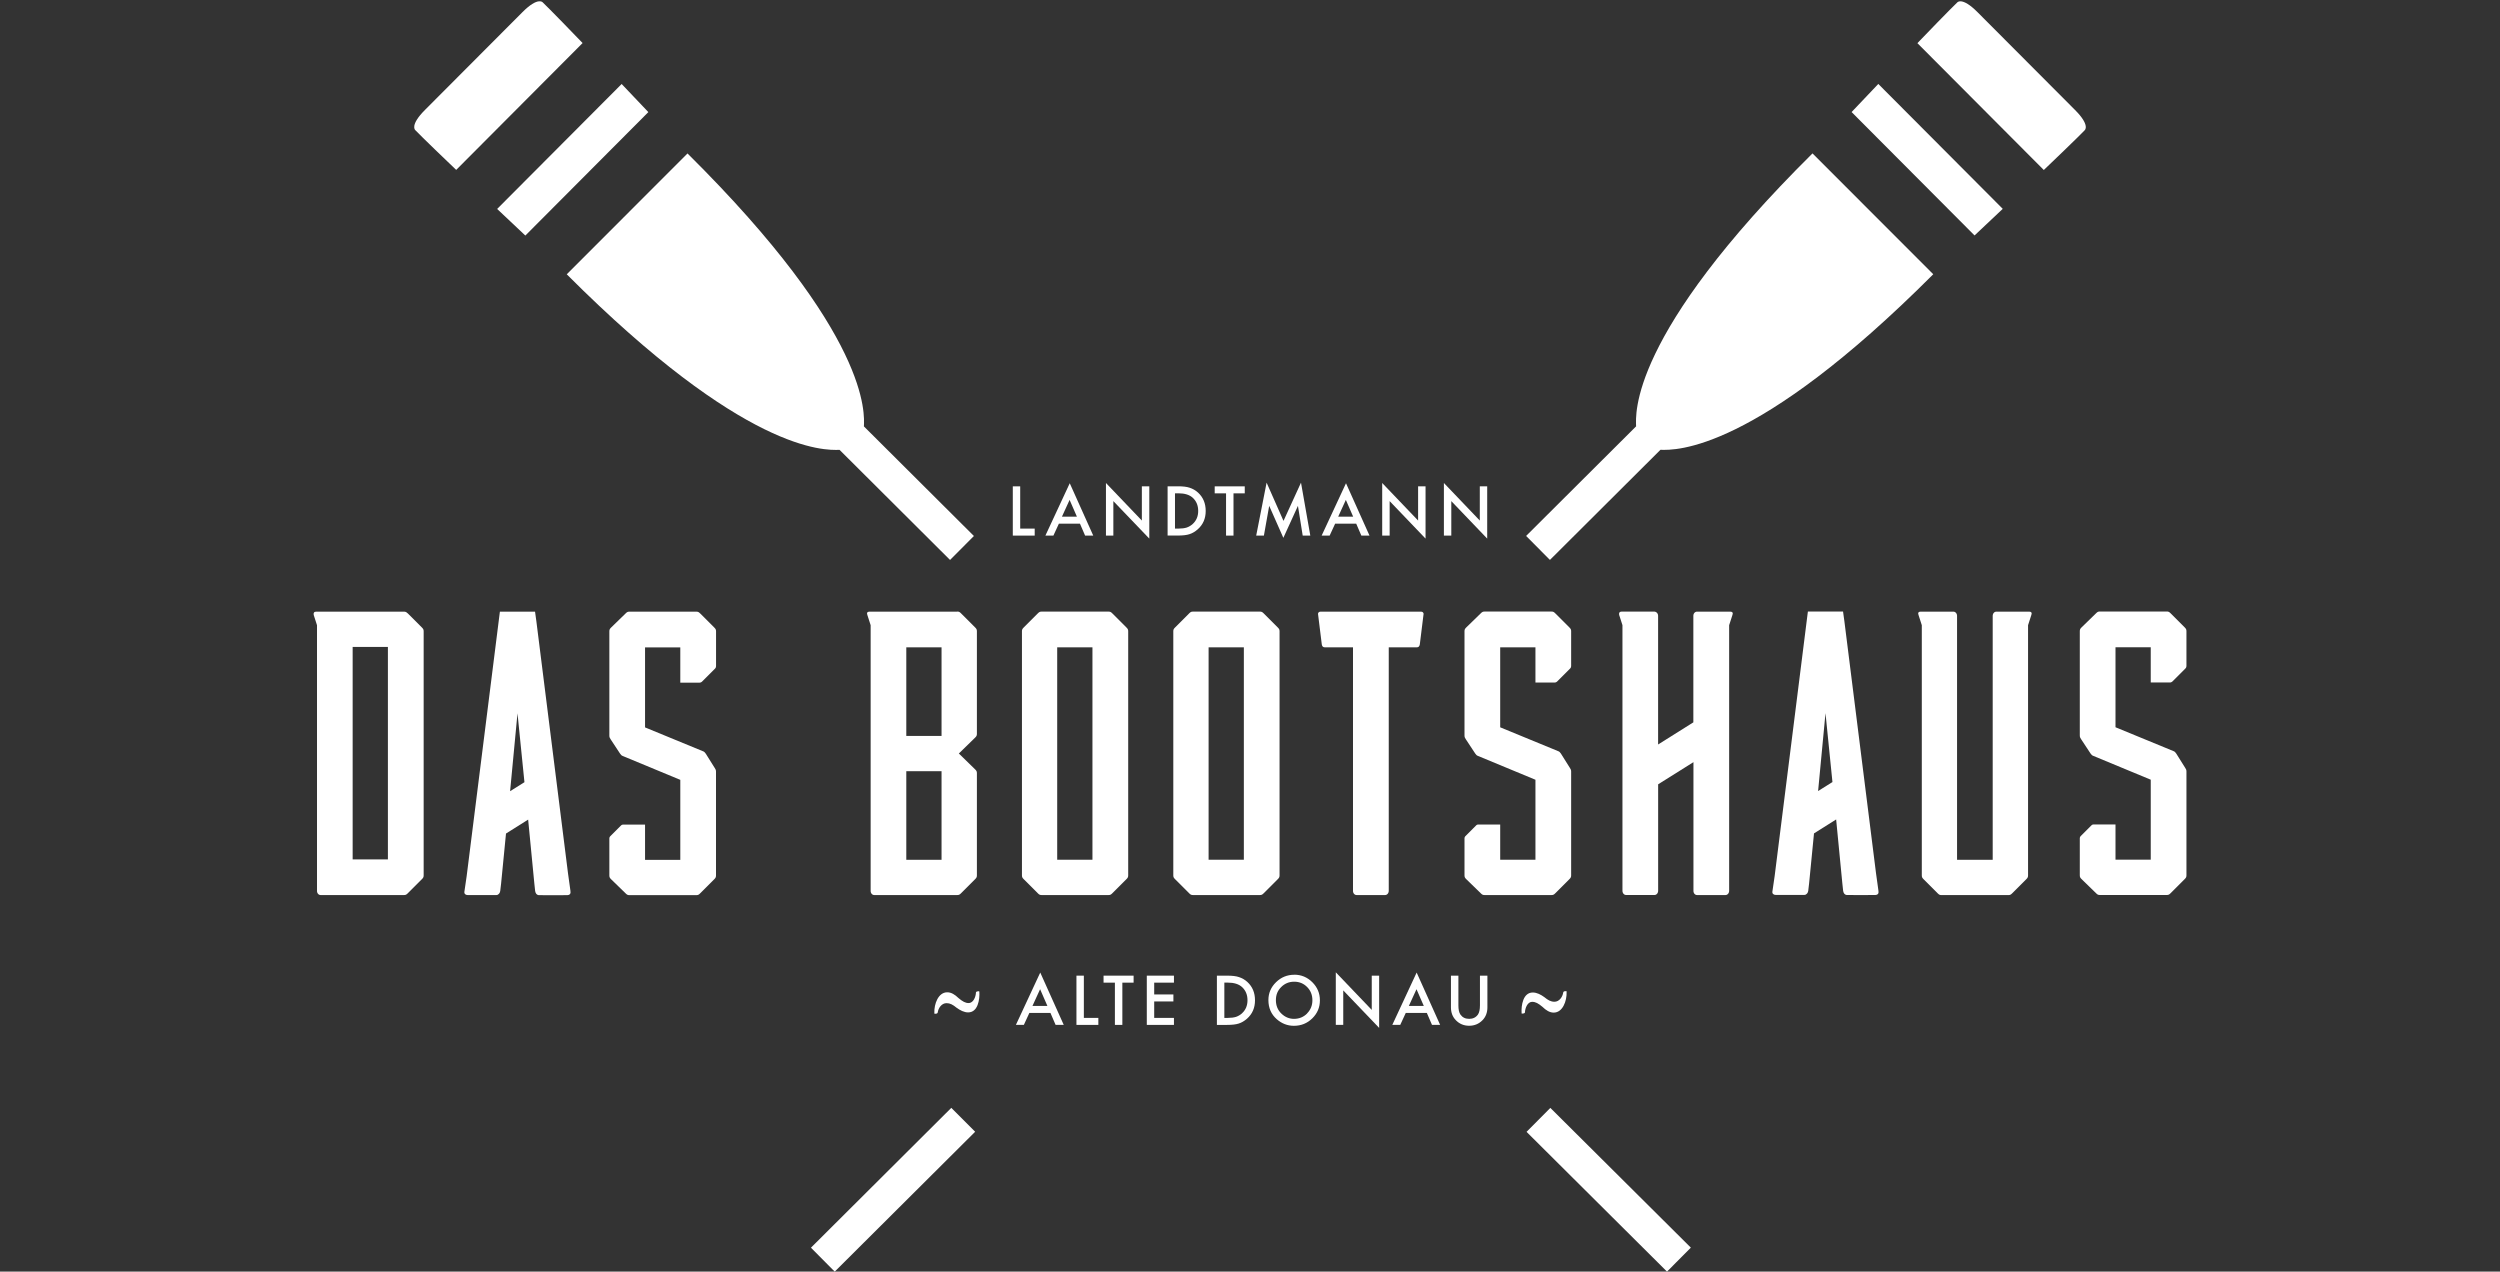
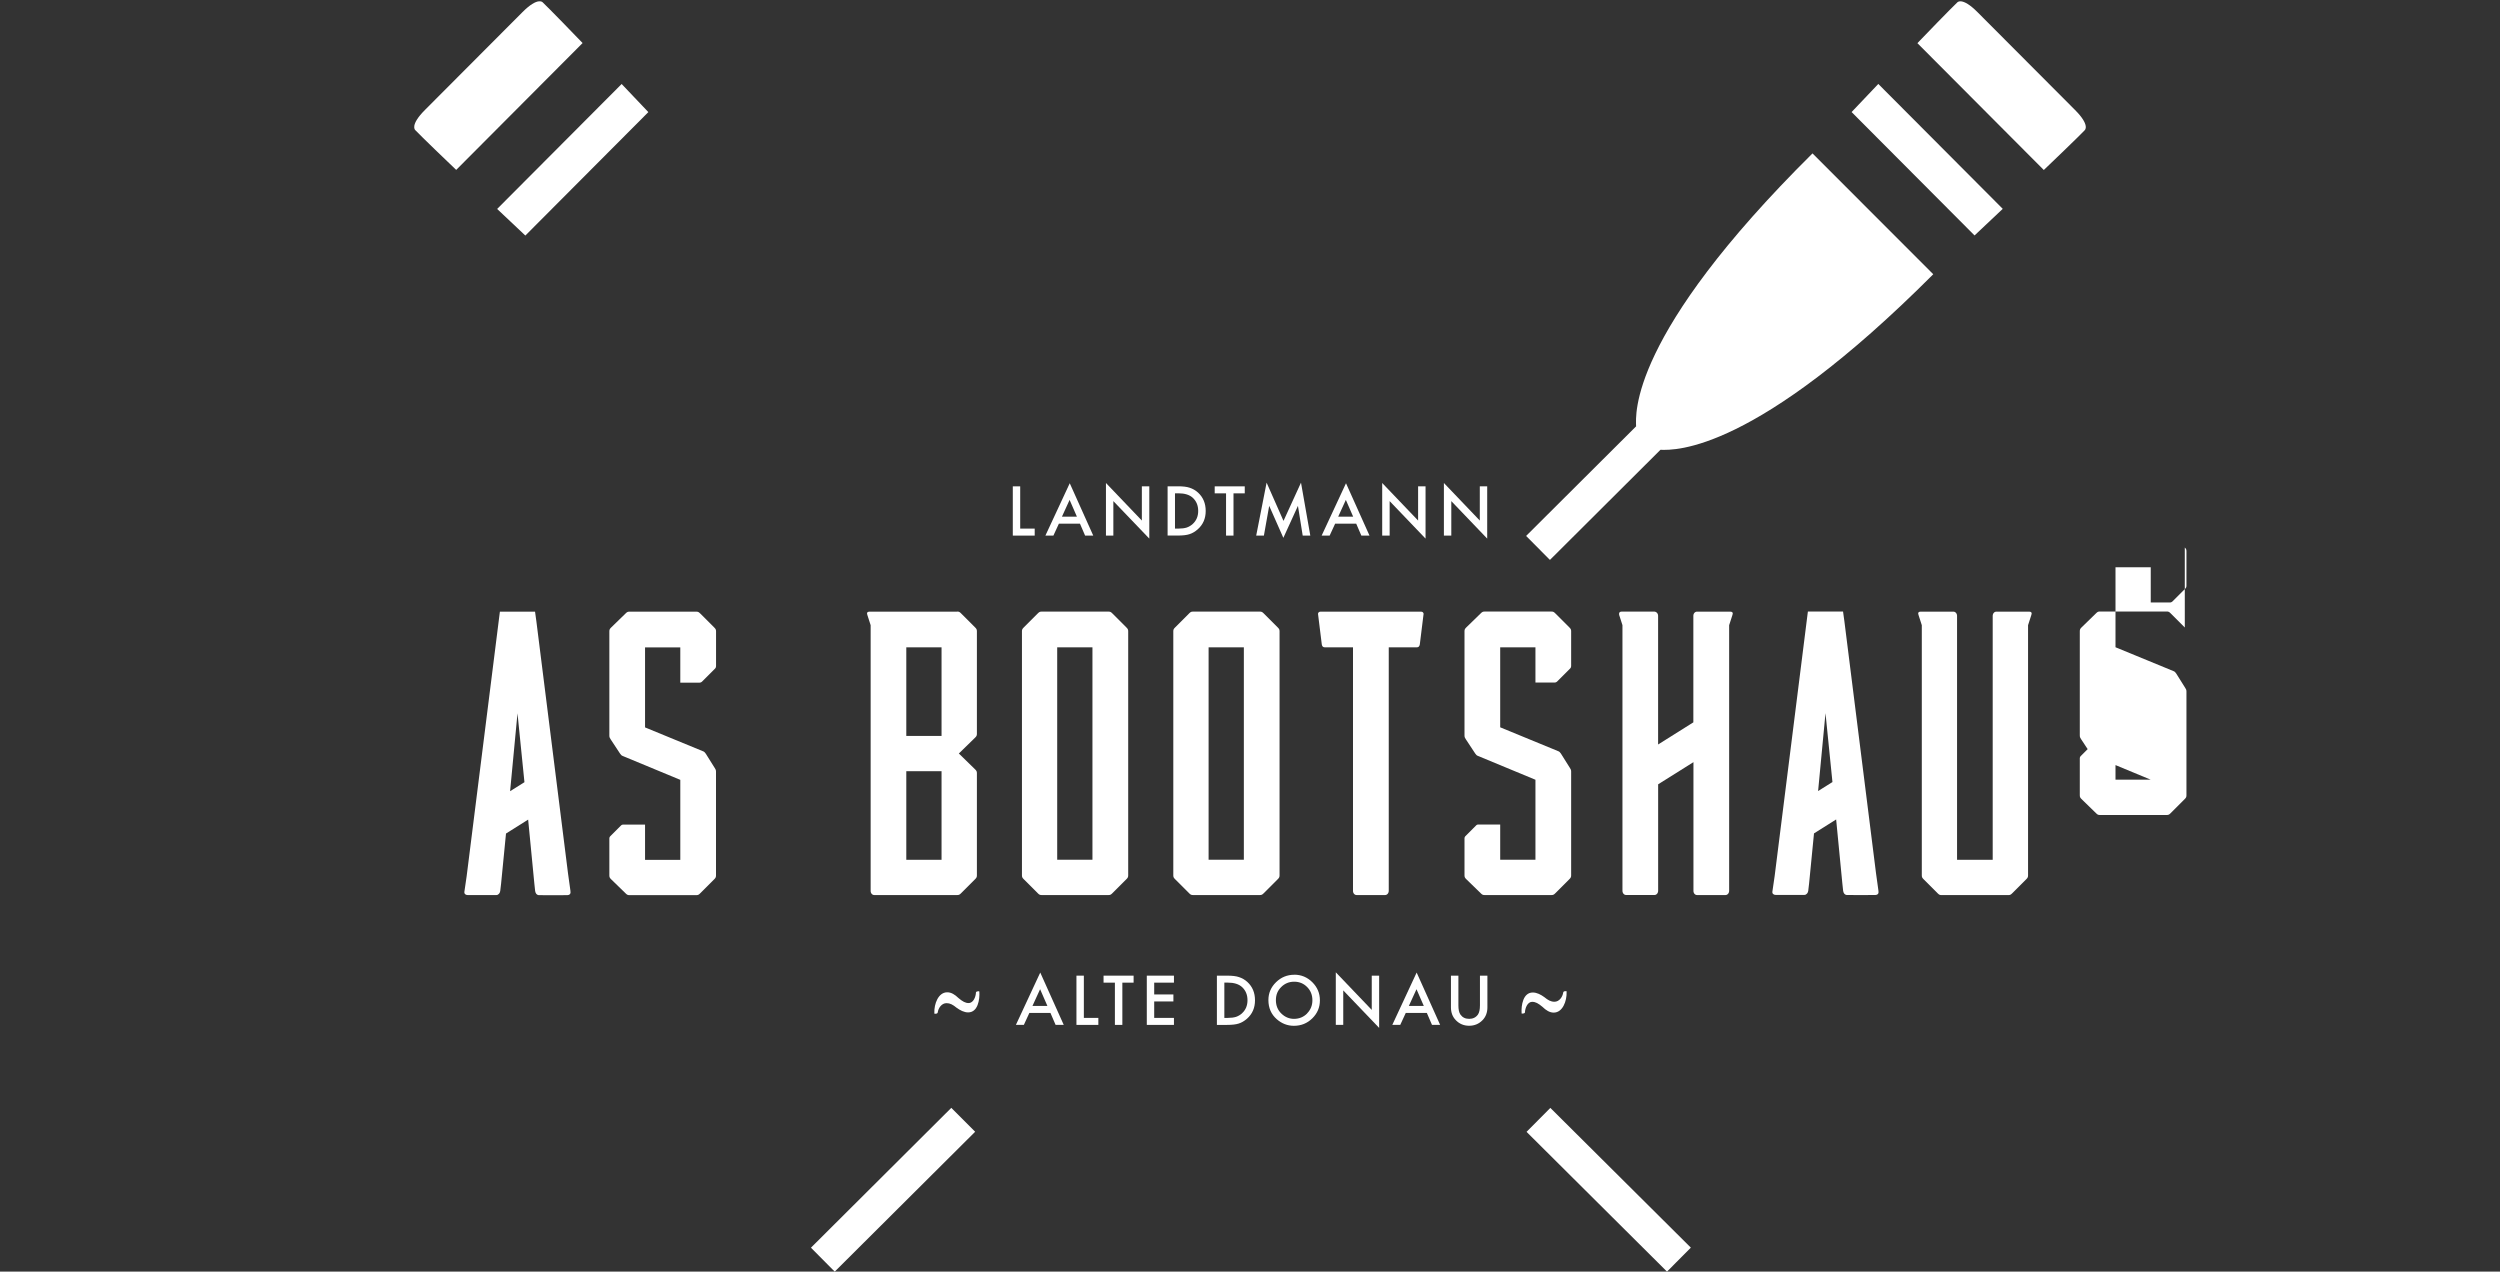
<svg xmlns="http://www.w3.org/2000/svg" id="Ebene_1" viewBox="0 0 500 254.32">
  <rect x="0" y="0" width="500" height="254.32" fill="#333333" stroke="none" />
  <defs>
    <style>.cls-1{fill:#fff;}</style>
  </defs>
  <path class="cls-1" d="M203.17,204.98h1.6l1.1-2.39h4.22l1.03,2.39h1.63l-4.7-10.47-4.87,10.47Zm3.32-3.79l1.53-3.35,1.46,3.35h-2.99Z" />
  <polygon class="cls-1" points="216.77 195.13 215.29 195.13 215.29 204.98 219.67 204.98 219.67 203.58 216.77 203.58 216.77 195.13" />
  <polygon class="cls-1" points="220.71 196.53 222.98 196.53 222.98 204.98 224.47 204.98 224.47 196.53 226.72 196.53 226.72 195.13 220.71 195.13 220.71 196.53" />
  <polygon class="cls-1" points="229.36 204.98 234.79 204.98 234.79 203.58 230.84 203.58 230.84 200.29 234.68 200.29 234.68 198.89 230.84 198.89 230.84 196.53 234.79 196.53 234.79 195.13 229.36 195.13 229.36 204.98" />
  <path class="cls-1" d="M247.8,195.42c-.57-.2-1.36-.29-2.35-.29h-2.07v9.85h2.04c1,0,1.77-.09,2.32-.27,.58-.18,1.14-.51,1.67-.98,1.06-.94,1.59-2.16,1.59-3.67s-.51-2.73-1.52-3.66c-.5-.46-1.06-.78-1.68-.98Zm.61,7.24c-.36,.32-.76,.56-1.2,.71-.44,.14-1,.21-1.67,.21h-.67v-7.06h.67c1.27,0,2.23,.3,2.88,.9,.72,.67,1.08,1.55,1.08,2.63s-.37,1.94-1.1,2.61Z" />
  <path class="cls-1" d="M258.86,194.95c-1.42,0-2.64,.5-3.65,1.49-1.02,.99-1.53,2.19-1.53,3.57,0,1.58,.56,2.85,1.67,3.83,1.01,.88,2.15,1.32,3.43,1.32,1.44,0,2.66-.49,3.68-1.49,1.01-.99,1.52-2.19,1.52-3.6s-.5-2.61-1.51-3.62c-1-1-2.21-1.51-3.61-1.51Zm2.56,7.75c-.71,.71-1.58,1.07-2.62,1.07-.95,0-1.79-.35-2.52-1.05-.73-.7-1.1-1.6-1.1-2.69s.35-1.91,1.06-2.62c.71-.71,1.57-1.07,2.6-1.07s1.89,.36,2.59,1.07c.7,.71,1.05,1.59,1.05,2.64s-.36,1.92-1.07,2.64Z" />
  <polygon class="cls-1" points="274.35 201.98 267.16 194.46 267.16 204.98 268.65 204.98 268.65 198.08 275.83 205.58 275.83 195.13 274.35 195.13 274.35 201.98" />
  <path class="cls-1" d="M278.45,204.98h1.6l1.1-2.39h4.22l1.03,2.39h1.63l-4.7-10.47-4.87,10.47Zm3.32-3.79l1.53-3.35,1.46,3.35h-2.99Z" />
  <path class="cls-1" d="M295.99,201.06c0,.86-.14,1.48-.41,1.86-.41,.57-.99,.85-1.75,.85s-1.33-.28-1.74-.85c-.28-.39-.41-1.01-.41-1.86v-5.93h-1.49v6.34c0,1.04,.32,1.89,.97,2.56,.72,.75,1.61,1.12,2.67,1.12s1.95-.37,2.68-1.12c.65-.67,.97-1.53,.97-2.56v-6.34h-1.49v5.93Z" />
  <polygon class="cls-1" points="206.94 105.72 204.04 105.72 204.04 97.27 202.56 97.27 202.56 107.12 206.94 107.12 206.94 105.72" />
  <path class="cls-1" d="M211.77,104.73h4.22l1.03,2.39h1.63l-4.7-10.47-4.87,10.47h1.6l1.1-2.39Zm2.15-4.75l1.46,3.35h-2.99l1.53-3.35Z" />
  <polygon class="cls-1" points="222.67 100.22 229.86 107.72 229.86 97.27 228.37 97.27 228.37 104.11 221.19 96.6 221.19 107.12 222.67 107.12 222.67 100.22" />
  <path class="cls-1" d="M237.88,106.84c.58-.18,1.14-.51,1.67-.98,1.06-.94,1.59-2.16,1.59-3.67s-.51-2.73-1.52-3.66c-.5-.46-1.06-.78-1.68-.98-.57-.2-1.36-.29-2.35-.29h-2.07v9.85h2.04c1,0,1.77-.09,2.32-.27Zm-2.87-8.18h.67c1.27,0,2.23,.3,2.88,.9,.72,.67,1.08,1.55,1.08,2.63s-.37,1.94-1.1,2.61c-.36,.32-.76,.56-1.2,.71-.44,.14-1,.21-1.67,.21h-.67v-7.06Z" />
  <polygon class="cls-1" points="245.21 107.12 246.7 107.12 246.7 98.67 248.95 98.67 248.95 97.27 242.94 97.27 242.94 98.67 245.21 98.67 245.21 107.12" />
  <polygon class="cls-1" points="253.84 101.17 256.67 107.57 259.59 101.17 260.54 107.12 262.06 107.12 260.2 96.53 256.7 104.18 253.32 96.53 251.24 107.12 252.78 107.12 253.84 101.17" />
  <path class="cls-1" d="M267.02,104.73h4.22l1.03,2.39h1.63l-4.7-10.47-4.87,10.47h1.6l1.1-2.39Zm2.15-4.75l1.46,3.35h-2.99l1.53-3.35Z" />
  <polygon class="cls-1" points="277.93 100.22 285.11 107.72 285.11 97.27 283.62 97.27 283.62 104.11 276.44 96.6 276.44 107.12 277.93 107.12 277.93 100.22" />
  <polygon class="cls-1" points="290.26 100.22 297.44 107.72 297.44 97.27 295.96 97.27 295.96 104.11 288.78 96.6 288.78 107.12 290.26 107.12 290.26 100.22" />
  <path class="cls-1" d="M306.47,200.37c.64,0,1.2,.31,2.01,.99,.74,.72,1.47,1.16,2.24,1.16h.03c1.77,0,2.64-2.3,2.57-4.15,0-.07,0-.14-.07-.14-.37,0-.53,.03-.6,.24-.13,.93-.8,1.88-1.77,1.88-.7,0-1.27-.31-2.01-.92-.7-.51-1.5-.93-2.31-.93-1.94,0-2.34,2.54-2.24,4.15,0,.03,.03,.07,.07,.07,.3,0,.6-.07,.6-.24,.03-.86,.5-2.12,1.47-2.12Z" />
  <path class="cls-1" d="M195.79,198.25c-.3,0-.6,.07-.6,.24-.03,.86-.5,2.12-1.47,2.12-.64,0-1.2-.31-2.01-.99-.74-.72-1.47-1.16-2.24-1.16h-.03c-1.77,0-2.64,2.3-2.57,4.15,0,.07,0,.14,.07,.14,.37,0,.53-.03,.6-.24,.13-.93,.8-1.88,1.77-1.88,.7,0,1.27,.31,2.01,.92,.7,.51,1.5,.93,2.31,.93,1.94,0,2.34-2.54,2.24-4.15,0-.03-.03-.07-.07-.07Z" />
  <path class="cls-1" d="M191.43,122.33h-17.55c-.41,0-.57,.25-.41,.66l.66,2.05v53.07c-.03,.52,.31,.9,.72,.9h16.59c.33,0,.49-.08,.74-.33l2.87-2.87c.25-.25,.33-.41,.33-.74v-20.43c0-.33-.08-.49-.33-.74l-3.28-3.2,3.28-3.2c.25-.25,.33-.41,.33-.74v-20.51c0-.33-.08-.49-.33-.74l-2.87-2.87c-.25-.25-.41-.33-.74-.33Zm-3.12,49.63h-7.05v-17.72h7.05v17.72Zm0-24.77h-7.05v-17.72h7.05v17.72Z" />
  <path class="cls-1" d="M140,122.66c-.25-.25-.41-.33-.74-.33h-13.37c-.33,0-.49,.08-.74,.33l-2.95,2.87c-.25,.25-.33,.41-.33,.74v20.84c0,.33,.08,.49,.25,.74l1.89,2.87c.16,.25,.33,.41,.57,.49l11.48,4.76v16h-7.05v-7.05h-4.4s-.23,0-.39,.16c-.16,.16-.57,.57-.57,.57l-1.48,1.48-.1,.1s-.2,.17-.2,.44c0,.07,0,.12,0,.16v7.26c0,.33,.08,.49,.33,.74l2.95,2.87c.25,.25,.41,.33,.74,.33h13.37c.33,0,.49-.08,.74-.33l2.87-2.87c.25-.25,.33-.41,.33-.74v-20.75c0-.33-.08-.49-.25-.74l-1.8-2.87c-.16-.25-.33-.41-.57-.49l-11.57-4.76v-16h7.05v7.05s2.44,0,2.86,0h1s.27,0,.47-.19l.69-.69,1.78-1.78,.1-.1s.25-.19,.25-.54v-6.96c0-.33-.08-.49-.33-.74l-2.87-2.87Z" />
  <path class="cls-1" d="M204.39,126.26v48.81c0,.33,.08,.49,.33,.74l2.87,2.87c.25,.25,.41,.33,.74,.33h13.37c.33,0,.49-.08,.74-.33l2.87-2.87c.25-.25,.33-.41,.33-.74v-48.81c0-.33-.08-.49-.33-.74l-2.87-2.87c-.25-.25-.41-.33-.74-.33h-13.37c-.33,0-.49,.08-.74,.33l-2.87,2.87c-.25,.25-.33,.41-.33,.74Zm7.05,3.2h7.05v42.49h-7.05v-42.49Z" />
  <path class="cls-1" d="M255.91,175.07v-48.81c0-.33-.08-.49-.33-.74l-2.87-2.87c-.25-.25-.41-.33-.74-.33h-13.37c-.33,0-.49,.08-.74,.33l-2.87,2.87c-.25,.25-.33,.41-.33,.74v48.81c0,.33,.08,.49,.33,.74l2.87,2.87c.25,.25,.41,.33,.74,.33h13.37c.33,0,.49-.08,.74-.33l2.87-2.87c.25-.25,.33-.41,.33-.74Zm-7.14-3.12h-7.05v-42.49h7.05v42.49Z" />
  <path class="cls-1" d="M310.94,136.51s.27,0,.47-.19l.69-.69,1.78-1.78,.1-.1s.25-.19,.25-.54v-6.96c0-.33-.08-.49-.33-.74l-2.87-2.87c-.25-.25-.41-.33-.74-.33h-13.37c-.33,0-.49,.08-.74,.33l-2.95,2.87c-.25,.25-.33,.41-.33,.74v20.84c0,.33,.08,.49,.25,.74l1.89,2.87c.16,.25,.33,.41,.57,.49l11.48,4.76v16h-7.05v-7.05h-4.4s-.23,0-.39,.16c-.16,.16-.57,.57-.57,.57l-1.48,1.48-.1,.1s-.2,.17-.2,.44c0,.07,0,.12,0,.16v7.26c0,.33,.08,.49,.33,.74l2.95,2.87c.25,.25,.41,.33,.74,.33h13.37c.33,0,.49-.08,.74-.33l2.87-2.87c.25-.25,.33-.41,.33-.74v-20.75c0-.33-.08-.49-.25-.74l-1.8-2.87c-.16-.25-.33-.41-.57-.49l-11.57-4.76v-16h7.05v7.05h3.85Z" />
-   <path class="cls-1" d="M436.96,125.5l-2.87-2.87c-.25-.25-.41-.33-.74-.33h-13.37c-.33,0-.49,.08-.74,.33l-2.95,2.87c-.25,.25-.33,.41-.33,.74v20.84c0,.33,.08,.49,.25,.74l1.89,2.87c.16,.25,.33,.41,.57,.49l11.48,4.76v16h-7.05v-7.05h-4.4s-.23,0-.39,.16l-.57,.57-1.48,1.48-.1,.1s-.2,.17-.2,.44c0,.07,0,.53,0,.53v6.89c0,.33,.08,.49,.33,.74l2.95,2.87c.25,.25,.41,.33,.74,.33h13.37c.33,0,.49-.08,.74-.33l2.87-2.87c.25-.25,.33-.41,.33-.74v-20.75c0-.33-.08-.49-.25-.74l-1.8-2.87c-.16-.25-.33-.41-.57-.49l-11.57-4.76v-16h7.05v7.05h3.85s.27,0,.47-.19l.69-.69,1.78-1.78,.1-.1s.25-.19,.25-.54v-6.96c0-.33-.08-.49-.33-.74Z" />
+   <path class="cls-1" d="M436.96,125.5l-2.87-2.87c-.25-.25-.41-.33-.74-.33h-13.37c-.33,0-.49,.08-.74,.33l-2.95,2.87c-.25,.25-.33,.41-.33,.74v20.84c0,.33,.08,.49,.25,.74l1.89,2.87c.16,.25,.33,.41,.57,.49l11.48,4.76h-7.05v-7.05h-4.4s-.23,0-.39,.16l-.57,.57-1.48,1.48-.1,.1s-.2,.17-.2,.44c0,.07,0,.53,0,.53v6.89c0,.33,.08,.49,.33,.74l2.95,2.87c.25,.25,.41,.33,.74,.33h13.37c.33,0,.49-.08,.74-.33l2.87-2.87c.25-.25,.33-.41,.33-.74v-20.75c0-.33-.08-.49-.25-.74l-1.8-2.87c-.16-.25-.33-.41-.57-.49l-11.57-4.76v-16h7.05v7.05h3.85s.27,0,.47-.19l.69-.69,1.78-1.78,.1-.1s.25-.19,.25-.54v-6.96c0-.33-.08-.49-.33-.74Z" />
  <path class="cls-1" d="M114.09,178.19l-.33-2.38-.16-1.16-6.32-50.35-.17-1.23-.1-.74h-7.03l-.13,1.01-.12,.96-6.4,50.94-.45,3.09c-.07,.41,.22,.68,.63,.68h5.78c.41,0,.73-.44,.76-.83l.17-1.46,.98-10.01,4.43-2.79,1.24,12.79c.05,.43,.11,1,.16,1.49,.15,.94,.86,.83,.86,.83,0,0,4.84,.04,5.59,0,.76-.04,.62-.68,.62-.68l-.02-.16Zm-12.07-19.94l1.48-15.59,1.39,13.78-2.87,1.8Z" />
  <path class="cls-1" d="M375.69,178.16l-.33-2.38-.16-1.16-6.32-50.35-.17-1.23-.1-.74h-7.03l-.13,1.01-.12,.96-6.4,50.94-.45,3.09c-.07,.41,.22,.68,.63,.68h5.78c.41,0,.73-.44,.76-.83l.17-1.46,.98-10.01,4.43-2.79,1.24,12.79c.05,.43,.11,1,.16,1.49,.15,.94,.86,.83,.86,.83,0,0,4.84,.04,5.59,0,.76-.04,.62-.68,.62-.68l-.02-.16Zm-12.07-19.94l1.48-15.59,1.39,13.78-2.87,1.8Z" />
  <path class="cls-1" d="M277.72,129.47h5.58c.41,0,.57-.16,.66-.57l.74-5.99s.02-.08,.02-.12c0-.27-.22-.46-.51-.46h-20.1c-.29,0-.51,.19-.51,.46,0,.04,0,.08,.02,.12l.74,5.99c.08,.41,.25,.57,.66,.57h5.58v48.64c-.03,.52,.31,.9,.72,.9h5.7c.41,0,.75-.39,.73-.9v-48.64Z" />
  <path class="cls-1" d="M346.05,122.33h-6.65c-.41,0-.75,.37-.73,.88v1.82h0v19.44l-7.05,4.43v-23.87h0v-1.83c.02-.52-.37-.88-.78-.88h-6.52c-.41,0-.57,.25-.49,.66l.66,2.05v53.07c-.02,.52,.32,.9,.73,.9h5.68c.41,0,.75-.39,.73-.9v-21.24l7.06-4.43v25.68c-.03,.52,.31,.9,.72,.9h5.69c.41,0,.75-.39,.73-.9v-53.07l.66-2.05c.16-.41,0-.66-.41-.66Z" />
  <path class="cls-1" d="M405.85,122.33h-6.58c-.41,0-.75,.38-.73,.9v48.73h-7.13v-48.72c.03-.52-.32-.91-.73-.91h-6.57c-.41,0-.57,.25-.41,.66l.66,2.05v50.04c0,.33,.08,.49,.33,.74l2.87,2.87c.25,.25,.41,.33,.74,.33h13.37c.33,0,.49-.08,.74-.33l2.87-2.87c.25-.25,.33-.41,.33-.74v-50.04l.66-2.05c.16-.41,0-.66-.41-.66Z" />
-   <path class="cls-1" d="M81.52,122.66c-.25-.25-.41-.33-.74-.33h-17.55c-.41,0-.57,.25-.49,.66l.66,2.05v53.07c-.03,.52,.31,.9,.72,.9h16.67c.33,0,.49-.08,.74-.33l2.87-2.87c.25-.25,.33-.41,.33-.74v-48.81c0-.33-.08-.49-.33-.74l-2.87-2.87Zm-3.94,49.22h-7.05v-42.49h7.05v42.49Z" />
  <polygon class="cls-1" points="162.19 249.54 165.08 252.45 166.58 253.96 166.59 253.96 166.95 254.32 195.03 226.35 190.26 221.57 162.19 249.54" />
  <polygon class="cls-1" points="305.31 226.37 333.4 254.32 333.77 253.95 333.77 253.96 335.27 252.44 338.17 249.53 310.07 221.58 305.31 226.37" />
  <path class="cls-1" d="M308.12,110.11l1.5,1.51h0l.37,.36,22.1-22.02c3.04,.1,18.96,.53,54.56-35.11l-24.15-24.17c-36.8,36.49-35.35,52.25-35.28,54.59l-22,21.92,2.9,2.91Z" />
  <path class="cls-1" d="M416.95,26.03s1.15-.94-1.95-4.04c-3.54-3.54-9.75-9.78-9.75-9.78,0,0-6.22-6.23-9.75-9.78-3.09-3.11-4.03-1.96-4.03-1.96,0,0-1.47,1.38-7.99,8.16l25.28,25.37c6.81-6.5,8.19-7.96,8.19-7.96Z" />
  <path class="cls-1" d="M400.56,41.78l-24.9-24.99c-1.62,1.7-3.39,3.56-5.34,5.62l24.59,24.68c2.07-1.94,3.94-3.71,5.64-5.32Z" />
-   <path class="cls-1" d="M167.91,89.97l22.1,22.02,.37-.37h0l1.5-1.51,2.9-2.91-22-21.92c.08-2.34,1.52-18.1-35.28-54.59l-24.15,24.17c35.6,35.64,51.52,35.22,54.56,35.11Z" />
  <path class="cls-1" d="M108.53,.46s-.94-1.14-4.03,1.96c-3.53,3.55-9.75,9.78-9.75,9.78,0,0-6.21,6.24-9.75,9.78-3.1,3.1-1.95,4.04-1.95,4.04,0,0,1.38,1.46,8.19,7.96l25.28-25.37C109.99,1.83,108.53,.46,108.53,.46Z" />
  <path class="cls-1" d="M105.08,47.1l24.59-24.68c-1.95-2.06-3.72-3.92-5.34-5.62l-24.9,24.99c1.71,1.61,3.58,3.37,5.64,5.32Z" />
</svg>